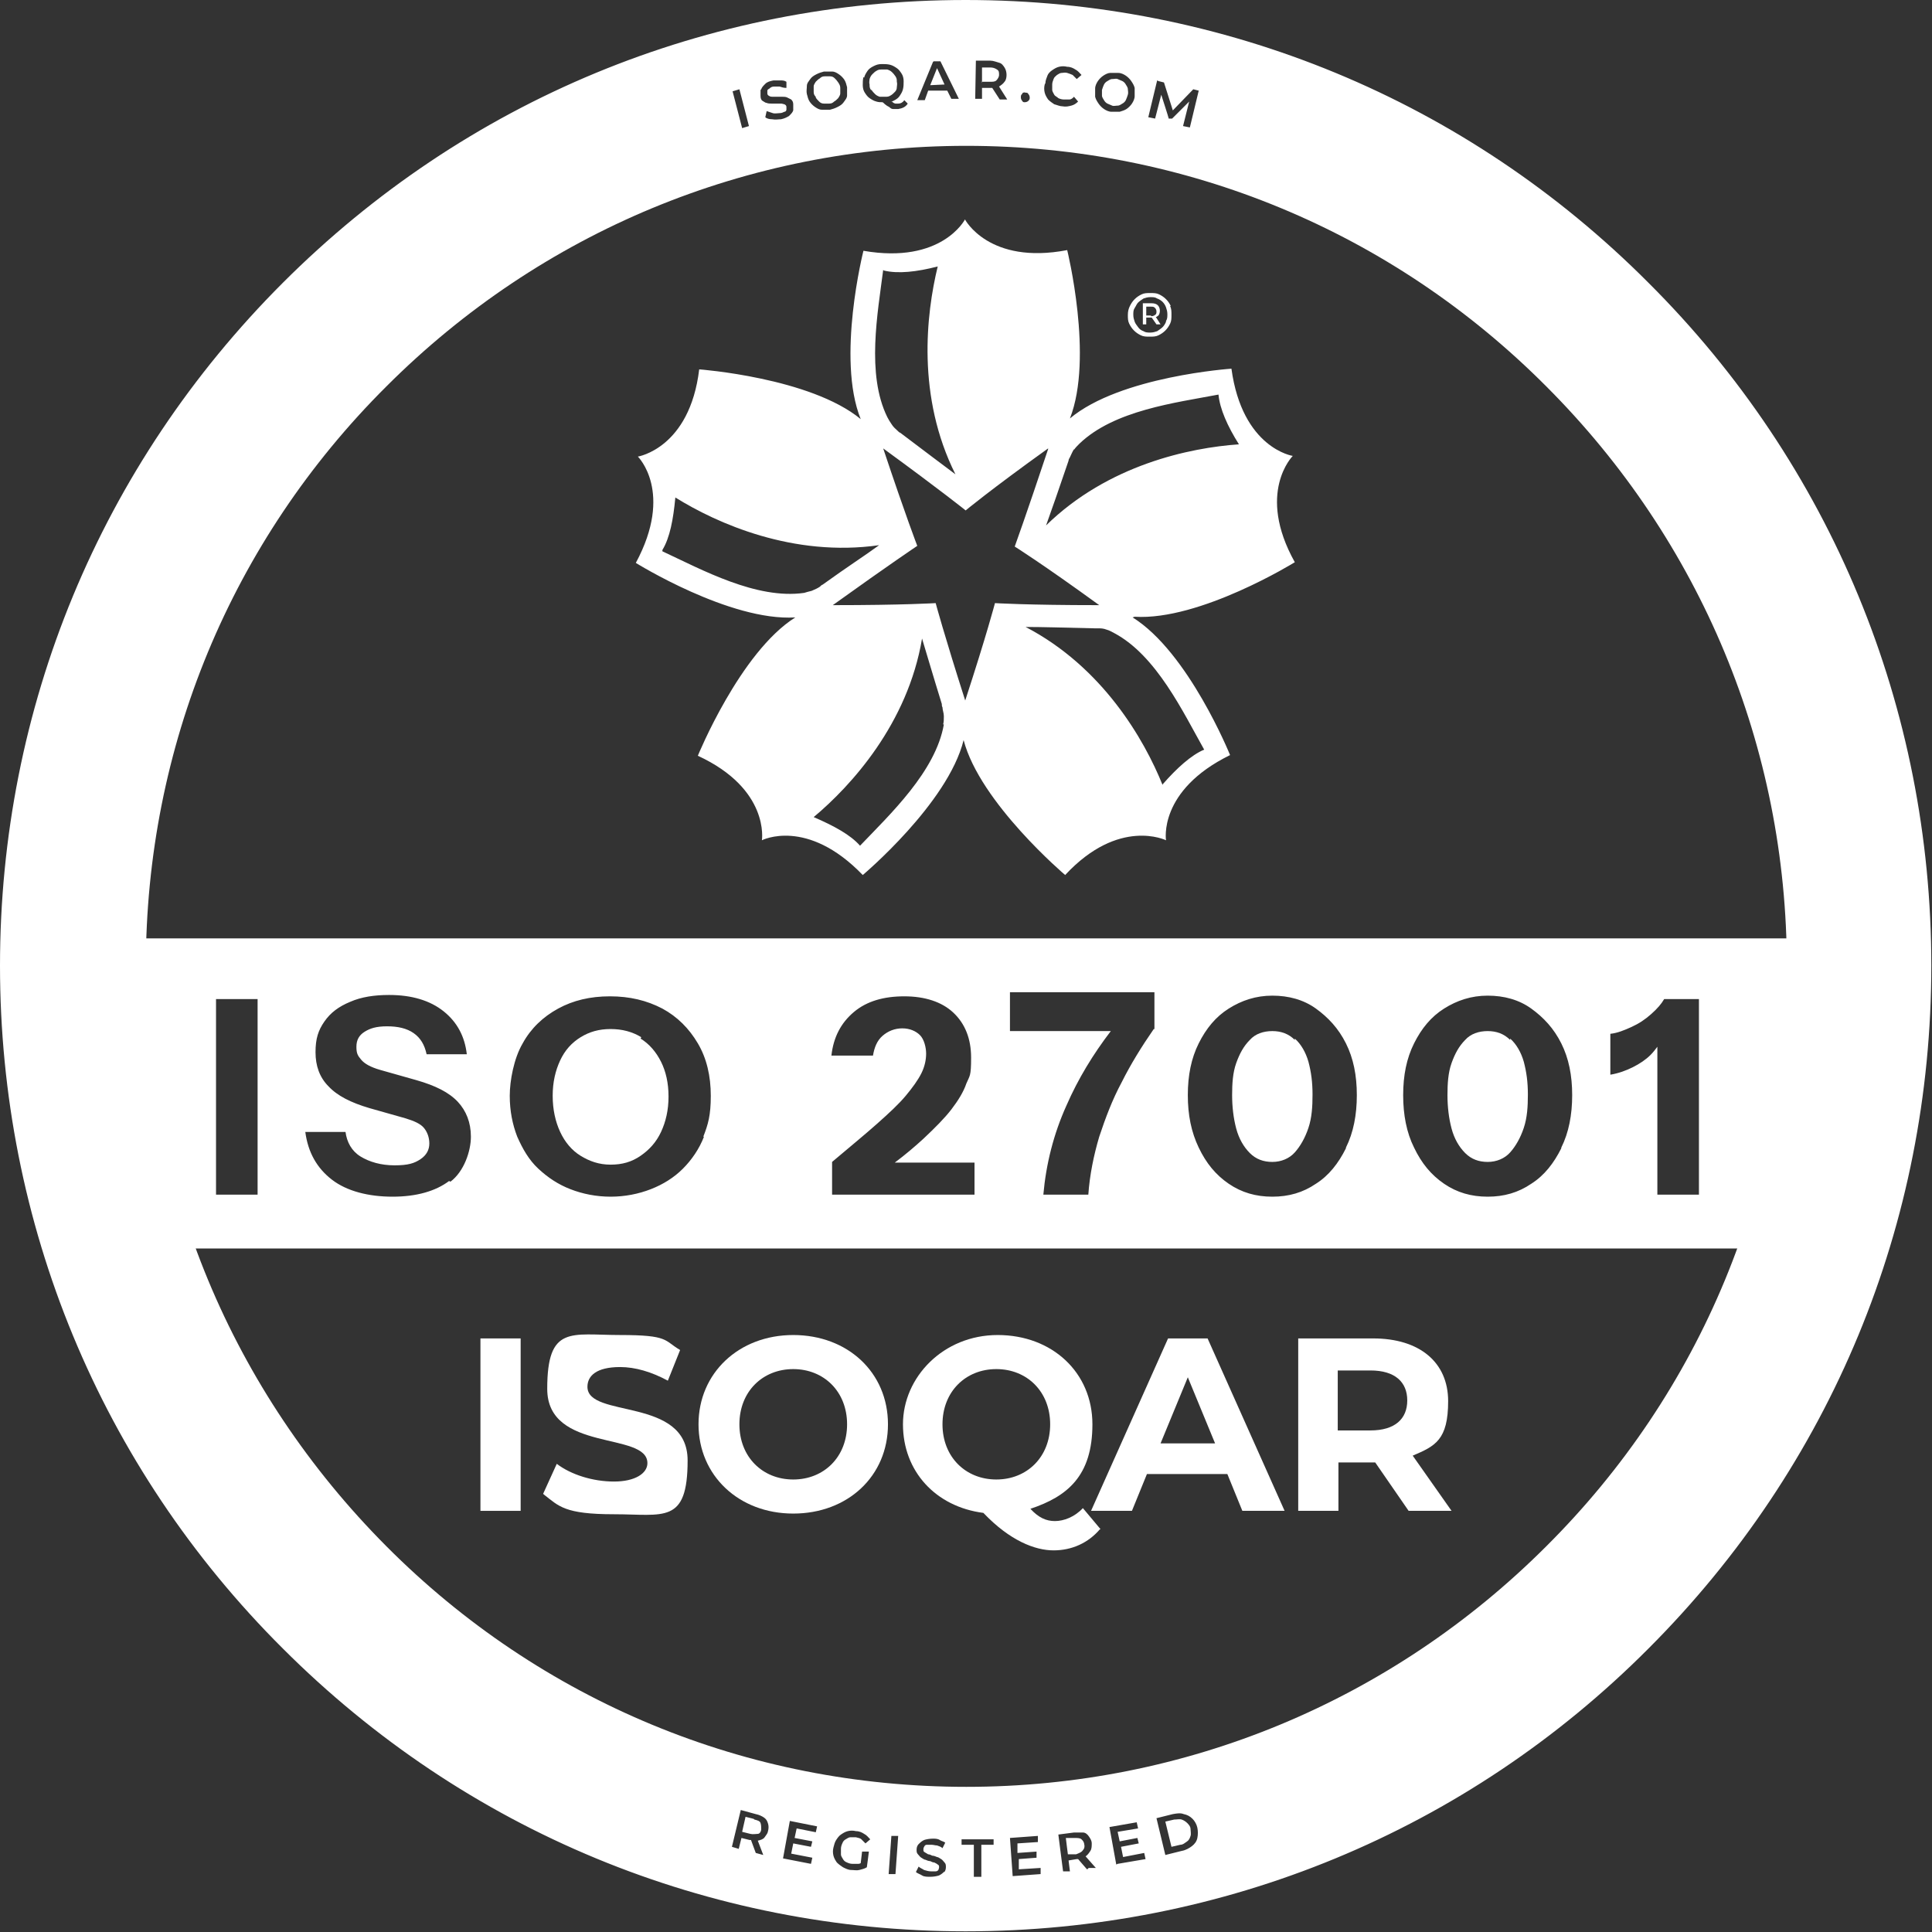
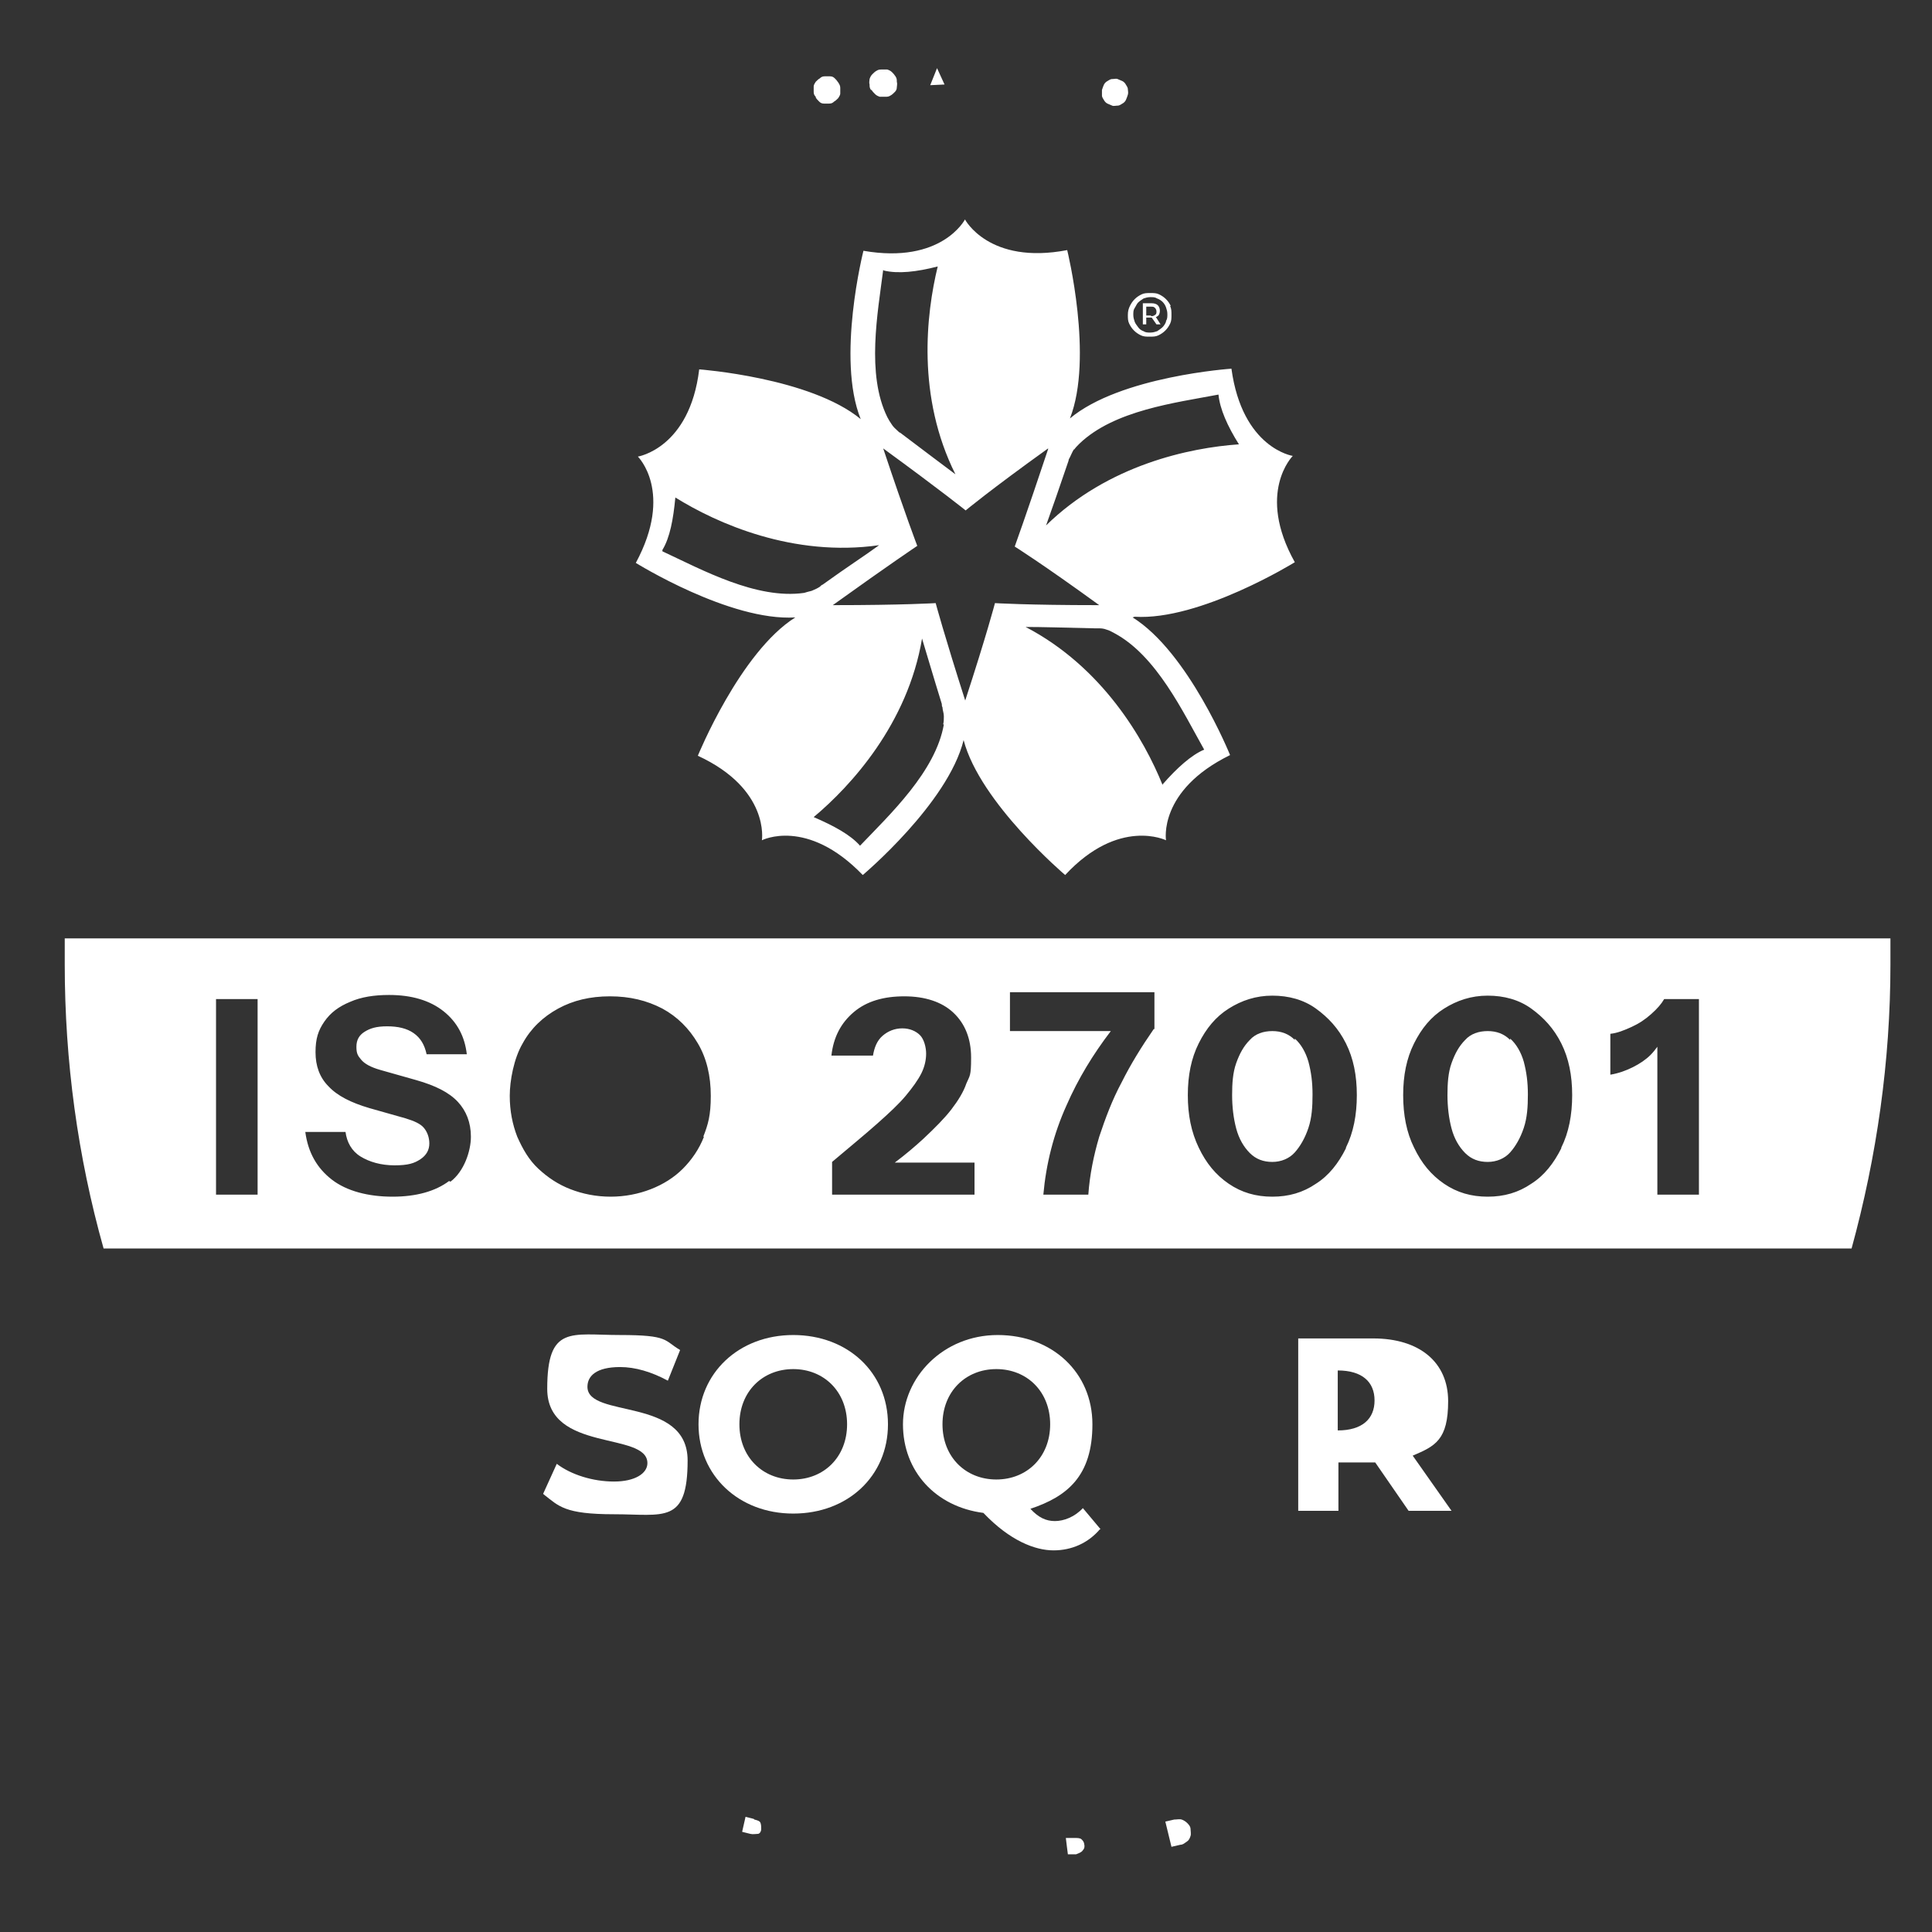
<svg xmlns="http://www.w3.org/2000/svg" version="1.1" viewBox="0 0 283.5 283.5">
  <rect x="0" y="0" width="283.5" height="283.5" fill="#333333" stroke="none" />
  <defs>
    <style> .cls-1 { fill: #fff; } </style>
  </defs>
  <g>
    <g id="Layer_1">
      <path class="cls-1" d="M170.6,115.2c-2.7-6.7-8.8-17.3-20.1-23.2,2.4,0,5.7.1,10.1.2.2,0,.3,0,.5,0,.4,0,.8,0,1.3.2.4.1.7.3,1.1.5,6.2,3.3,10.1,11.6,13.2,17.1-1.9.8-4,2.7-6.1,5.1M141.7,103.1s0,0,0-.1c-3.2-10-4.4-14.5-4.4-14.5,0,0-4.7.3-15.1.3,0,0,0,0,0,0,8.5-6.1,12.4-8.7,12.4-8.7,0,0-1.7-4.4-5-14.3,0,0,0,0,0,0,8.5,6.2,12.1,9.1,12.1,9.1,0,0,3.6-3,12.1-9.1,0,0,0,0,0,.1-3.3,9.9-4.9,14.3-4.9,14.3,0,0,4,2.5,12.4,8.6h-.1c-10.5,0-15.2-.3-15.2-.3,0,0-1.2,4.6-4.4,14.4M138.5,106.3c-1.2,6.9-7.9,13.2-12.3,17.8-1.4-1.6-3.8-2.9-6.8-4.2,5.5-4.6,13.8-13.7,15.9-26.2.7,2.3,1.6,5.4,2.9,9.6,0,.2,0,.3.1.5,0,.4.2.8.2,1.3,0,.4,0,.8-.1,1.2M97.2,80.7c1.1-1.8,1.6-4.5,1.9-7.7,6.1,3.8,17.3,8.8,29.9,7-1.9,1.4-4.7,3.2-8.3,5.8-.1,0-.3.2-.4.3-.3.2-.7.4-1.2.6-.4.1-.8.2-1.1.3-7,1-15-3.4-20.8-6.1M129.7,39.7c2.1.5,4.8.2,7.9-.6-1.7,7-3.1,19.1,2.6,30.5-1.9-1.4-4.5-3.4-8.1-6.1-.1,0-.3-.2-.4-.3-.3-.3-.6-.5-.9-1-.2-.3-.4-.6-.6-1-3.1-6.3-1.4-15.3-.6-21.6M157.6,66c.2-.3.5-.6.8-.9,5.1-4.9,14.1-6,20.4-7.2.2,2.1,1.3,4.6,3,7.3-7.2.5-19.2,3-28.3,11.9.8-2.2,1.9-5.4,3.3-9.5,0-.2.1-.3.2-.5.2-.4.3-.7.6-1.2h0ZM166.5,90.5c9.6.6,23.5-8,23.5-8-5.7-10.2-.3-15.6-.3-15.6,0,0-7.4-1.1-9-12.8,0,0-16.3,1.1-23.7,7.3,3.5-8.9-.4-24.7-.4-24.7-11.5,2.2-15-4.5-15-4.5,0,0-3.4,6.6-14.9,4.6,0,0-4,15.8-.4,24.7-7.4-6.1-23.7-7.3-23.7-7.3-1.4,11.6-9,12.8-9,12.8,0,0,5.3,5.2-.3,15.6,0,0,13.8,8.6,23.4,8-8.1,5.1-14.3,20.3-14.3,20.3,10.6,4.9,9.4,12.4,9.4,12.4,0,0,6.6-3.4,14.8,5.1,0,0,12.5-10.5,14.8-19.8,2.4,9.2,14.9,19.8,14.9,19.8,7.9-8.5,14.8-5.1,14.8-5.1,0,0-1.2-7.3,9.4-12.5,0,0-6.1-15.1-14.3-20.2h0Z" />
      <path class="cls-1" d="M171.1,47.2c-.1.3-.3.6-.5.8-.2.2-.5.4-.8.6-.3.1-.6.2-1,.2s-.7,0-1-.2c-.3-.1-.6-.3-.8-.6s-.4-.5-.5-.8c-.1-.3-.2-.6-.2-1s0-.7.2-1,.3-.6.5-.8.5-.4.8-.6c.3-.1.6-.2,1-.2s.7,0,1,.2c.3.1.6.3.8.5s.4.5.5.8c.1.3.2.6.2,1s0,.7-.2,1M171.8,44.9c-.2-.4-.4-.7-.7-1-.3-.3-.6-.5-1-.7-.4-.2-.8-.2-1.3-.2s-.9,0-1.3.2c-.4.2-.7.4-1,.7s-.5.6-.7,1c-.2.4-.3.8-.3,1.3s0,.9.2,1.3c.2.4.4.7.7,1,.3.3.6.5,1,.7.4.2.8.2,1.3.2s.9,0,1.3-.2.7-.4,1-.7c.3-.3.5-.6.7-1,.2-.4.2-.8.2-1.3s0-.9-.2-1.3" />
      <path class="cls-1" d="M168.9,46.3h-.7v-1.3h.7c.3,0,.4,0,.6.2.1.1.2.3.2.5s0,.4-.2.5c-.1.1-.3.2-.6.2M169.9,46.4c.2-.2.3-.5.3-.8s-.1-.6-.3-.8c-.2-.2-.5-.3-.9-.3h-1.3v3.1h.5v-1h.7s0,0,.1,0l.7,1h.6l-.7-1.1c.1,0,.2,0,.3-.2" />
-       <rect class="cls-1" x="70.5" y="196.4" width="5.9" height="25.3" />
      <path class="cls-1" d="M79.7,219.2l2-4.4c2.1,1.6,5.3,2.6,8.4,2.6s4.9-1.2,4.9-2.7c0-4.7-14.7-1.5-14.7-10.9s3.5-7.9,10.7-7.9,6.4.8,8.8,2.2l-1.8,4.5c-2.4-1.3-4.8-2-7-2-3.5,0-4.8,1.3-4.8,2.9,0,4.7,14.7,1.4,14.7,10.8s-3.5,7.9-10.8,7.9-8.1-1.2-10.3-2.9" />
      <path class="cls-1" d="M102.5,209c0-7.5,5.9-13.1,13.9-13.1s13.9,5.5,13.9,13.1-5.9,13.1-13.9,13.1-13.9-5.6-13.9-13.1M124.3,209c0-4.8-3.4-8.1-7.9-8.1s-7.9,3.3-7.9,8.1,3.4,8.1,7.9,8.1,7.9-3.3,7.9-8.1" />
      <path class="cls-1" d="M161.4,224.4c-1.7,2-4.1,3.1-6.8,3.1s-6.4-1.4-10.3-5.5c-7-.9-11.8-6.1-11.8-13s5.9-13.1,13.9-13.1,13.9,5.5,13.9,13.1-3.7,10.6-9.1,12.4c1.2,1.3,2.3,1.8,3.6,1.8s2.9-.6,4.1-1.9l2.6,3.1h0ZM146.2,217.1c4.5,0,7.9-3.3,7.9-8.1s-3.4-8.1-7.9-8.1-7.9,3.3-7.9,8.1,3.4,8.1,7.9,8.1" />
-       <path class="cls-1" d="M180.1,216.3h-11.8l-2.2,5.4h-6l11.3-25.3h5.8l11.3,25.3h-6.2l-2.2-5.4h0ZM178.3,211.8l-4-9.7-4,9.7h8,0Z" />
-       <path class="cls-1" d="M206.7,221.7l-4.9-7.1h-5.4v7.1h-5.9v-25.3h11c6.8,0,11,3.5,11,9.2s-1.9,6.6-5.2,8l5.7,8.1h-6.3,0ZM201.1,201.1h-4.8v8.8h4.8c3.6,0,5.4-1.7,5.4-4.4s-1.8-4.4-5.4-4.4" />
+       <path class="cls-1" d="M206.7,221.7l-4.9-7.1h-5.4v7.1h-5.9v-25.3h11c6.8,0,11,3.5,11,9.2s-1.9,6.6-5.2,8l5.7,8.1h-6.3,0ZM201.1,201.1h-4.8v8.8c3.6,0,5.4-1.7,5.4-4.4s-1.8-4.4-5.4-4.4" />
      <path class="cls-1" d="M110.6,266.9l-1.2-.3-.5,2.2,1.2.3c.4.1.8,0,1.1,0s.5-.4.5-.7c0-.3,0-.6-.1-.9s-.5-.4-.9-.5h0Z" />
      <path class="cls-1" d="M119.7,14.3c.1.2.3.4.5.6s.4.3.7.3c.3,0,.5,0,.8,0,.3,0,.5-.1.7-.3.2-.1.4-.3.6-.5.1-.2.3-.4.3-.7s0-.5,0-.8-.1-.5-.3-.8-.3-.4-.5-.6-.4-.3-.7-.3c-.3,0-.5,0-.8,0-.3,0-.5.1-.7.3-.2.1-.4.3-.6.5-.1.2-.3.4-.3.7s0,.5,0,.8c0,.3.1.5.3.7h0Z" />
      <path class="cls-1" d="M127.9,13.2c.1.2.3.4.5.6.2.2.4.3.7.4.2,0,.5,0,.8,0,.3,0,.5,0,.8-.2.2-.1.4-.3.6-.5s.3-.4.3-.7c0-.2.1-.5,0-.8,0-.3,0-.5-.2-.8s-.3-.4-.5-.6-.4-.3-.7-.4c-.2,0-.5,0-.8,0s-.5,0-.8.2c-.2.1-.4.3-.6.5s-.3.4-.4.7c0,.2-.1.5,0,.8,0,.3,0,.5.2.8h0Z" />
      <path class="cls-1" d="M159.1,270.7c0-.4-.2-.6-.4-.8s-.6-.2-1.1-.2h-1.2c0,.1.3,2.4.3,2.4h1.2c.5-.2.8-.3,1-.6.2-.2.3-.5.2-.9Z" />
      <polygon class="cls-1" points="138.6 12.4 137.5 10 136.5 12.5 138.6 12.4" />
      <path class="cls-1" d="M162,14.7c.1.2.3.4.5.5.2.1.5.2.7.3s.5,0,.8,0c.3,0,.5-.2.7-.3s.4-.3.5-.5.2-.5.3-.8,0-.6,0-.8c0-.3-.2-.5-.3-.7s-.3-.4-.5-.5c-.2-.1-.5-.2-.7-.3s-.5,0-.8,0-.5.2-.7.3-.4.3-.5.5-.2.5-.3.8c0,.3,0,.5,0,.8,0,.3.2.5.3.7h0Z" />
      <path class="cls-1" d="M174.2,267.5c-.2-.2-.5-.4-.8-.5s-.7,0-1.1,0l-1.3.3.9,3.7,1.3-.3c.4,0,.7-.3,1-.5s.4-.5.5-.8,0-.7,0-1c0-.4-.3-.7-.5-.9h0Z" />
-       <path class="cls-1" d="M241.9,41.5C215.2,14.7,179.6,0,141.7,0S68.3,14.7,41.5,41.5C14.7,68.3,0,103.9,0,141.7s14.7,73.5,41.5,100.2c26.8,26.8,62.4,41.5,100.2,41.5s73.5-14.7,100.2-41.5c26.8-26.8,41.5-62.4,41.5-100.2s-14.7-73.5-41.5-100.2h0ZM170,11.9l.8.2,1.3,4.1,3-3.1.8.2-1.3,5.4-1-.2.9-3.6-2.5,2.5h-.5c0-.1-1.1-3.5-1.1-3.5l-.9,3.5-1-.2,1.3-5.4h0ZM160.7,13c0-.4.2-.8.4-1.1.2-.3.5-.6.8-.8.3-.2.7-.4,1-.4s.8,0,1.2,0c.4,0,.8.2,1.1.4s.6.5.8.8.4.6.5,1c0,.4,0,.8,0,1.2s-.2.8-.4,1.1-.5.6-.8.8c-.3.2-.7.3-1,.4-.4,0-.8,0-1.2,0-.4,0-.8-.2-1.1-.4s-.6-.5-.8-.8-.4-.6-.5-1c0-.4,0-.8,0-1.2h0ZM153.4,12.2c0-.4.2-.8.3-1.1s.4-.6.7-.8.6-.4,1-.5c.4-.1.8-.1,1.2,0,.5,0,.9.2,1.2.4.4.2.6.5.9.8l-.7.6c-.2-.2-.4-.4-.6-.6-.2-.1-.5-.2-.8-.3s-.6,0-.8,0c-.3,0-.5.2-.7.3-.2.2-.4.3-.5.6s-.2.5-.2.8,0,.6,0,.8.2.5.3.7.4.3.6.5c.2.1.5.2.8.2s.6,0,.8,0c.3,0,.5-.2.7-.4l.6.7c-.3.3-.6.5-1,.6s-.8.2-1.3.1c-.4,0-.8-.2-1.2-.3-.3-.2-.6-.4-.9-.7-.2-.3-.4-.6-.5-1s-.1-.8,0-1.2h0ZM150,13.7c.1-.1.3-.2.5-.1.2,0,.3,0,.4.2.1.1.2.3.2.5,0,.2,0,.3-.2.5-.1.1-.3.2-.5.2s-.3,0-.4-.2c-.1-.1-.2-.3-.2-.5,0-.2,0-.4.2-.5h0ZM143,8.9h2.3c.5,0,.9.2,1.3.3s.6.4.8.7.3.7.3,1.1-.1.8-.3,1c-.2.3-.5.5-.8.7,0,0,0,0,0,0l1.2,1.9h-1.1s-1.1-1.7-1.1-1.7c0,0-.1,0-.2,0h-1.3s0,1.6,0,1.6h-1s.1-5.6.1-5.6h0ZM137,9h1s2.7,5.5,2.7,5.5h-1.1s-.6-1.2-.6-1.2h-2.8c0,0-.5,1.4-.5,1.4h-1.1s2.3-5.6,2.3-5.6h0ZM126.8,11.4c.1-.4.3-.7.5-1s.5-.5.9-.7c.4-.2.7-.3,1.2-.3.4,0,.8,0,1.2.1.4.1.7.3,1,.5s.5.5.7.8c.2.3.3.7.3,1.1s0,.8-.1,1.2c-.1.4-.3.7-.5,1-.2.3-.5.5-.9.7s-.2,0-.3.1c0,0,.1,0,.2.1.1.1.3.2.4.2.1,0,.3,0,.4,0,.4,0,.7-.2.9-.5l.5.5c-.3.5-.8.7-1.4.8-.2,0-.4,0-.6,0s-.4,0-.6-.2-.4-.2-.6-.4c-.2-.1-.3-.3-.5-.4-.3,0-.6,0-.9-.1-.4-.1-.7-.3-1-.5-.3-.2-.5-.5-.7-.8s-.3-.7-.3-1.1c0-.4,0-.8.1-1.2h0ZM118.4,12.6c0-.4.3-.7.5-1s.5-.5.9-.7.7-.3,1.1-.4c.4,0,.8,0,1.2,0,.4,0,.7.2,1,.4.3.2.6.5.8.8s.3.7.4,1.1c0,.4,0,.8,0,1.2,0,.4-.3.7-.5,1-.2.3-.5.5-.9.7s-.7.3-1.1.4c-.4,0-.8,0-1.2,0-.4,0-.7-.2-1-.4-.3-.2-.6-.5-.8-.8s-.3-.7-.4-1.1,0-.8,0-1.2ZM111.7,13.1c.1-.3.3-.5.6-.8s.7-.4,1.2-.5c.3,0,.7,0,1,0,.3,0,.6,0,.9.2v.9c-.4,0-.7-.1-1-.2-.3,0-.5,0-.8,0-.3,0-.5.1-.7.3-.2.1-.3.2-.3.3,0,.1,0,.3,0,.4,0,.2.1.3.3.4s.3.1.5.1.4,0,.7,0,.5,0,.7,0,.5,0,.7.1.4.2.6.3c.2.2.3.4.3.7,0,.3,0,.6,0,.9-.1.3-.3.5-.6.8-.3.2-.7.4-1.2.5-.4,0-.8.1-1.3,0-.4,0-.8-.1-1-.3l.2-.9c.3.1.6.2.9.3s.7,0,1,0c.3,0,.5-.1.7-.2.2,0,.3-.2.3-.3s0-.3,0-.4c0-.2-.1-.3-.3-.4-.1,0-.3-.1-.5-.1-.2,0-.4,0-.7,0s-.5,0-.7,0-.5,0-.7-.1c-.2,0-.4-.2-.6-.3s-.3-.4-.3-.7c0-.3,0-.6,0-.9h0ZM108.5,13.1l1.4,5.4-1,.3-1.4-5.4,1-.3ZM112.7,268.6c0,.4-.3.7-.5,1s-.6.4-1,.5c0,0,0,0,0,0l.8,2.1-1.1-.3-.7-1.9c0,0-.1,0-.2,0l-1.2-.3-.4,1.6-1-.3,1.3-5.4,2.2.6c.5.1.9.3,1.2.5s.5.5.6.9c.1.3.1.7,0,1.1h0ZM119.9,268.9l-3-.6-.3,1.4,2.6.5-.2.8-2.6-.5-.3,1.5,3.1.6-.2.9-4.1-.8,1-5.5,4,.8-.2.9h0ZM123.4,272.1c0,.3.2.5.3.7s.3.4.6.5c.2.1.5.2.8.2.3,0,.5,0,.8,0,.1,0,.2,0,.4-.1l.2-1.7h1c0,.1-.3,2.3-.3,2.3-.3.2-.7.3-1.1.4s-.8,0-1.2,0c-.4,0-.8-.2-1.2-.4-.3-.2-.6-.4-.9-.7-.2-.3-.4-.6-.5-1-.1-.4-.1-.8,0-1.2s.2-.8.4-1.1c.2-.3.4-.6.7-.8.3-.2.6-.4,1-.5s.8-.1,1.2,0c.5,0,.9.2,1.2.4.4.2.6.5.9.8l-.7.6c-.2-.2-.4-.4-.6-.6s-.5-.2-.8-.3c-.3,0-.6,0-.8,0-.3,0-.5.2-.7.3s-.4.3-.5.6c-.1.2-.2.5-.2.8,0,.3,0,.5,0,.8h0ZM131.4,275h-1c0,0,.4-5.6.4-5.6h1c0,0-.4,5.6-.4,5.6ZM138.6,274.6c-.2.2-.4.4-.8.6-.3.1-.8.2-1.3.2-.4,0-.9,0-1.2-.2s-.7-.3-.9-.5l.4-.8c.2.2.5.3.8.5.3.1.7.2,1,.2.3,0,.5,0,.7,0s.3-.1.4-.2c0-.1.1-.2.1-.4,0-.2,0-.3-.2-.4-.1-.1-.3-.2-.5-.3-.2,0-.4-.1-.6-.2-.2,0-.5-.1-.7-.2-.2,0-.4-.2-.6-.3-.2-.1-.3-.3-.5-.5s-.2-.4-.2-.7c0-.3.1-.6.3-.8s.4-.4.8-.6c.3-.1.8-.2,1.3-.2.3,0,.7,0,1,.2s.6.2.8.4l-.4.8c-.2-.2-.5-.3-.8-.4-.3,0-.5-.1-.8-.1-.3,0-.5,0-.7,0s-.3.1-.4.3-.1.2-.1.4c0,.2,0,.3.2.4s.3.2.5.3c.2,0,.4.1.6.2.2,0,.5.1.7.2.2,0,.4.2.6.3s.3.3.5.5.2.4.2.7c0,.3-.1.6-.3.8h0ZM143.9,275.4h-1s0-4.7,0-4.7h-1.8s0-.8,0-.8h4.7c0,0,0,.8,0,.8h-1.8s0,4.7,0,4.7h0ZM148.6,275.3l-.4-5.6,4.1-.3v.9c0,0-3,.2-3,.2v1.4c0,0,2.8-.2,2.8-.2v.9c0,0-2.6.2-2.6.2v1.5c0,0,3.2-.2,3.2-.2v.9c0,0-4.1.3-4.1.3h0ZM159.5,274.3l-1.3-1.5c0,0-.1,0-.2,0l-1.2.2.2,1.6h-1c0,.1-.7-5.4-.7-5.4l2.3-.3c.5,0,.9,0,1.3,0s.7.3.9.6c.2.3.4.6.4,1s0,.8-.2,1.1c-.2.3-.4.6-.7.8,0,0,0,0,0,0l1.5,1.7h-1.1c0,.1,0,.1,0,.1ZM163.8,273.6l-1-5.5,4-.7.2.9-3,.5.3,1.4,2.6-.5.2.8-2.6.5.3,1.5,3.1-.6.2.9-4.1.7h0ZM175.7,269.7c-.1.5-.4.9-.8,1.2-.4.3-.9.6-1.5.7l-2.4.6-1.3-5.4,2.4-.6c.6-.1,1.1-.2,1.6,0,.5.1.9.3,1.3.7.3.3.6.8.7,1.3.1.5.1,1,0,1.5h0ZM226.9,226.9c-22.7,22.7-53,35.3-85.1,35.3s-62.4-12.5-85.1-35.3-35.3-53-35.3-85.1,12.5-62.4,35.3-85.1c22.7-22.7,53-35.3,85.1-35.3s62.4,12.5,85.1,35.3c22.7,22.7,35.3,53,35.3,85.1s-12.5,62.4-35.3,85.1h0Z" />
-       <path class="cls-1" d="M144,12h1.2c.5,0,.8,0,1-.2.2-.2.4-.5.4-.8,0-.4,0-.6-.3-.8s-.6-.3-1-.3h-1.2s0,2.2,0,2.2h0Z" />
      <path class="cls-1" d="M190,152.6c-.9-.9-2-1.3-3.3-1.3s-2.5.4-3.3,1.3c-.9.9-1.5,2-2,3.4s-.6,3-.6,4.7.2,3.4.6,4.9c.4,1.5,1.1,2.7,2,3.6s2,1.3,3.3,1.3,2.5-.5,3.3-1.4,1.5-2.1,2-3.6.6-3.1.6-4.9-.2-3.3-.6-4.8c-.4-1.4-1.1-2.6-2-3.4h0Z" />
-       <path class="cls-1" d="M94.1,152.2c-1.3-.8-2.8-1.2-4.5-1.2s-3.1.4-4.4,1.2c-1.3.8-2.3,1.9-3,3.4s-1.1,3.2-1.1,5.2.4,3.8,1.1,5.3c.7,1.5,1.7,2.7,3,3.5s2.7,1.3,4.4,1.3,3.1-.4,4.4-1.3,2.3-2,3-3.5c.7-1.5,1.1-3.2,1.1-5.2s-.4-3.7-1.1-5.1-1.7-2.6-3-3.4h0Z" />
      <path class="cls-1" d="M221.6,152.6c-.9-.9-2-1.3-3.3-1.3s-2.5.4-3.3,1.3c-.9.9-1.5,2-2,3.4s-.6,3-.6,4.7.2,3.4.6,4.9c.4,1.5,1.1,2.7,2,3.6s2,1.3,3.3,1.3,2.5-.5,3.3-1.4,1.5-2.1,2-3.6.6-3.1.6-4.9-.2-3.3-.6-4.8c-.4-1.4-1.1-2.6-2-3.4h0Z" />
      <path class="cls-1" d="M277.2,137.7H9.5c0,1.4,0,2.6,0,3.8,0,14.2,1.9,28.2,5.7,41.7h256.5c3.7-13.5,5.7-27.5,5.7-41.7s0-2.4,0-3.8h0ZM37.8,175.3h-6.1v-28.7h6.1v28.7ZM65.9,173.3c-2,1.5-4.8,2.3-8.3,2.3s-6.7-.8-8.9-2.5c-2.2-1.7-3.5-4-3.9-7h5.9c.2,1.5.9,2.8,2.2,3.6s3,1.3,5,1.3,2.9-.3,3.8-.9c.9-.6,1.3-1.4,1.3-2.3s-.3-1.7-.8-2.3c-.5-.6-1.4-1-2.7-1.4l-5.3-1.5c-2.7-.8-4.7-1.8-6-3.2-1.3-1.3-1.9-3-1.9-5s.4-3.2,1.3-4.5c.9-1.3,2.1-2.2,3.8-2.9,1.6-.7,3.5-1,5.7-1,3.3,0,6,.8,8,2.4s3.1,3.7,3.4,6.3h-5.9c-.3-1.4-.9-2.4-1.9-3.1-1-.7-2.3-1-3.9-1s-2.5.3-3.3.8c-.8.5-1.2,1.2-1.2,2.2s.2,1.3.7,1.9,1.4,1.1,2.8,1.5l5.3,1.5c2.8.8,4.8,1.8,6.1,3.2,1.2,1.3,1.9,3,1.9,5.1s-1,5.1-3,6.6h0ZM103.3,166.8c-.7,1.8-1.8,3.4-3.1,4.7s-2.9,2.3-4.7,3-3.8,1.1-5.9,1.1-4.1-.4-5.9-1.1-3.3-1.7-4.7-3-2.3-2.9-3.1-4.7c-.7-1.8-1.1-3.8-1.1-6s.6-5.5,1.9-7.7c1.2-2.2,3-3.9,5.2-5.1s4.7-1.8,7.6-1.8,5.4.6,7.7,1.8c2.2,1.2,3.9,2.9,5.2,5.1,1.3,2.2,1.9,4.8,1.9,7.7s-.4,4.2-1.1,6h0ZM142.9,175.3h-20.8v-4.8c2.6-2.2,4.8-4,6.6-5.6,1.8-1.6,3.2-2.9,4.2-4.1,1-1.2,1.8-2.3,2.3-3.3.5-1,.7-2,.7-2.9s-.3-2.1-.9-2.7c-.6-.6-1.5-1-2.6-1s-2.1.4-2.9,1.1c-.8.7-1.2,1.7-1.4,2.9h-6.1c.3-2.7,1.4-4.8,3.3-6.4,1.9-1.6,4.4-2.3,7.4-2.3s5.5.8,7.2,2.4,2.6,3.8,2.6,6.6-.2,2.6-.7,3.8c-.4,1.2-1.2,2.5-2.2,3.8s-2.4,2.7-4.1,4.3c-1.2,1.1-2.6,2.3-4.2,3.5h11.7v4.7h0ZM169.3,151c-1.8,2.6-3.4,5.2-4.7,7.8-1.4,2.6-2.4,5.3-3.3,8-.8,2.7-1.4,5.6-1.6,8.5h-6.6c.4-4.5,1.5-8.9,3.4-13.1,1.7-3.9,3.9-7.5,6.5-10.9h-14.8v-5.7h21.2v5.4h0ZM197.5,168.5c-1.1,2.2-2.5,4-4.4,5.2-1.9,1.3-4,1.9-6.4,1.9s-4.5-.6-6.4-1.9c-1.9-1.3-3.3-3-4.4-5.3s-1.6-4.8-1.6-7.7.5-5.4,1.6-7.6,2.5-3.9,4.4-5.1c1.9-1.2,4-1.9,6.4-1.9s4.6.6,6.4,1.9,3.3,2.9,4.4,5.1,1.6,4.7,1.6,7.6-.5,5.5-1.6,7.7h0ZM229.1,168.5c-1.1,2.2-2.5,4-4.4,5.2-1.9,1.3-4,1.9-6.4,1.9s-4.5-.6-6.4-1.9c-1.9-1.3-3.3-3-4.4-5.3-1.1-2.2-1.6-4.8-1.6-7.7s.5-5.4,1.6-7.6,2.5-3.9,4.4-5.1c1.9-1.2,4-1.9,6.4-1.9s4.6.6,6.4,1.9,3.3,2.9,4.4,5.1,1.6,4.7,1.6,7.6-.5,5.5-1.6,7.7h0ZM249.2,175.3h-6v-21.7c-.3.4-.6.8-1,1.2-.7.7-1.6,1.3-2.6,1.8-1,.5-2.1.9-3.3,1.1v-6c1-.1,2-.5,3.1-1s2-1.1,2.9-1.9,1.5-1.5,1.9-2.2h5.1v28.7h0Z" />
    </g>
  </g>
</svg>